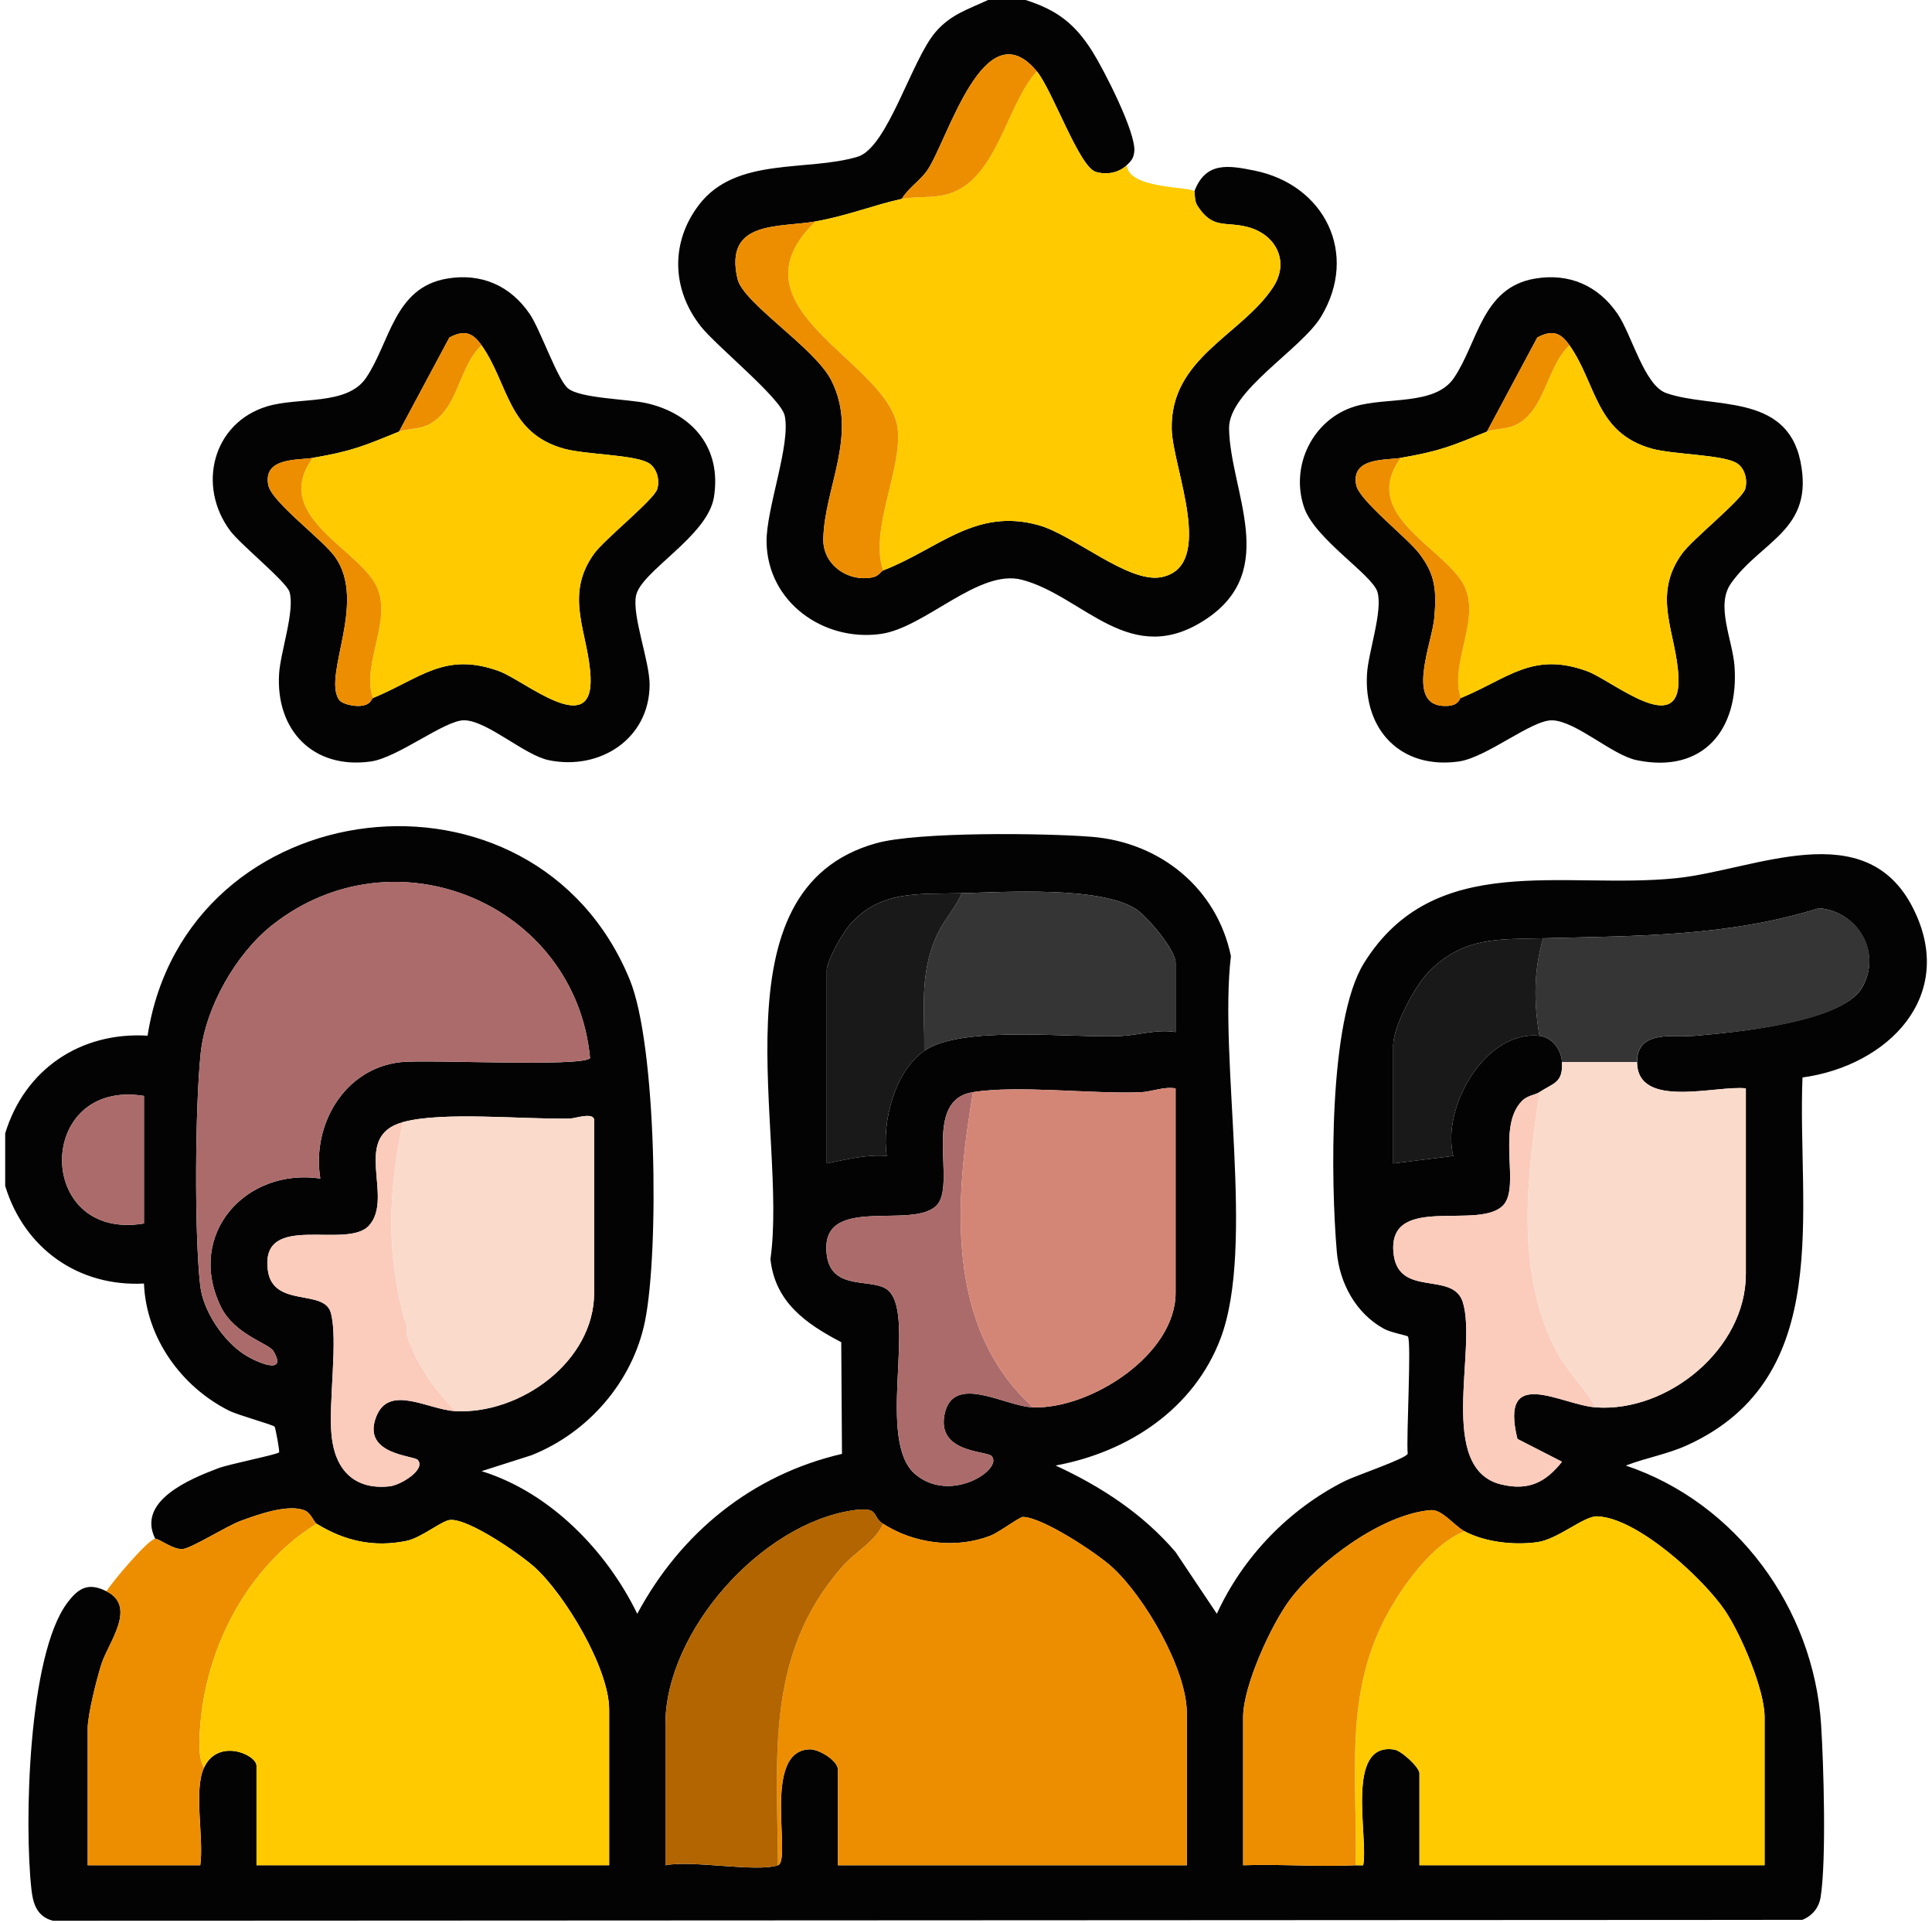
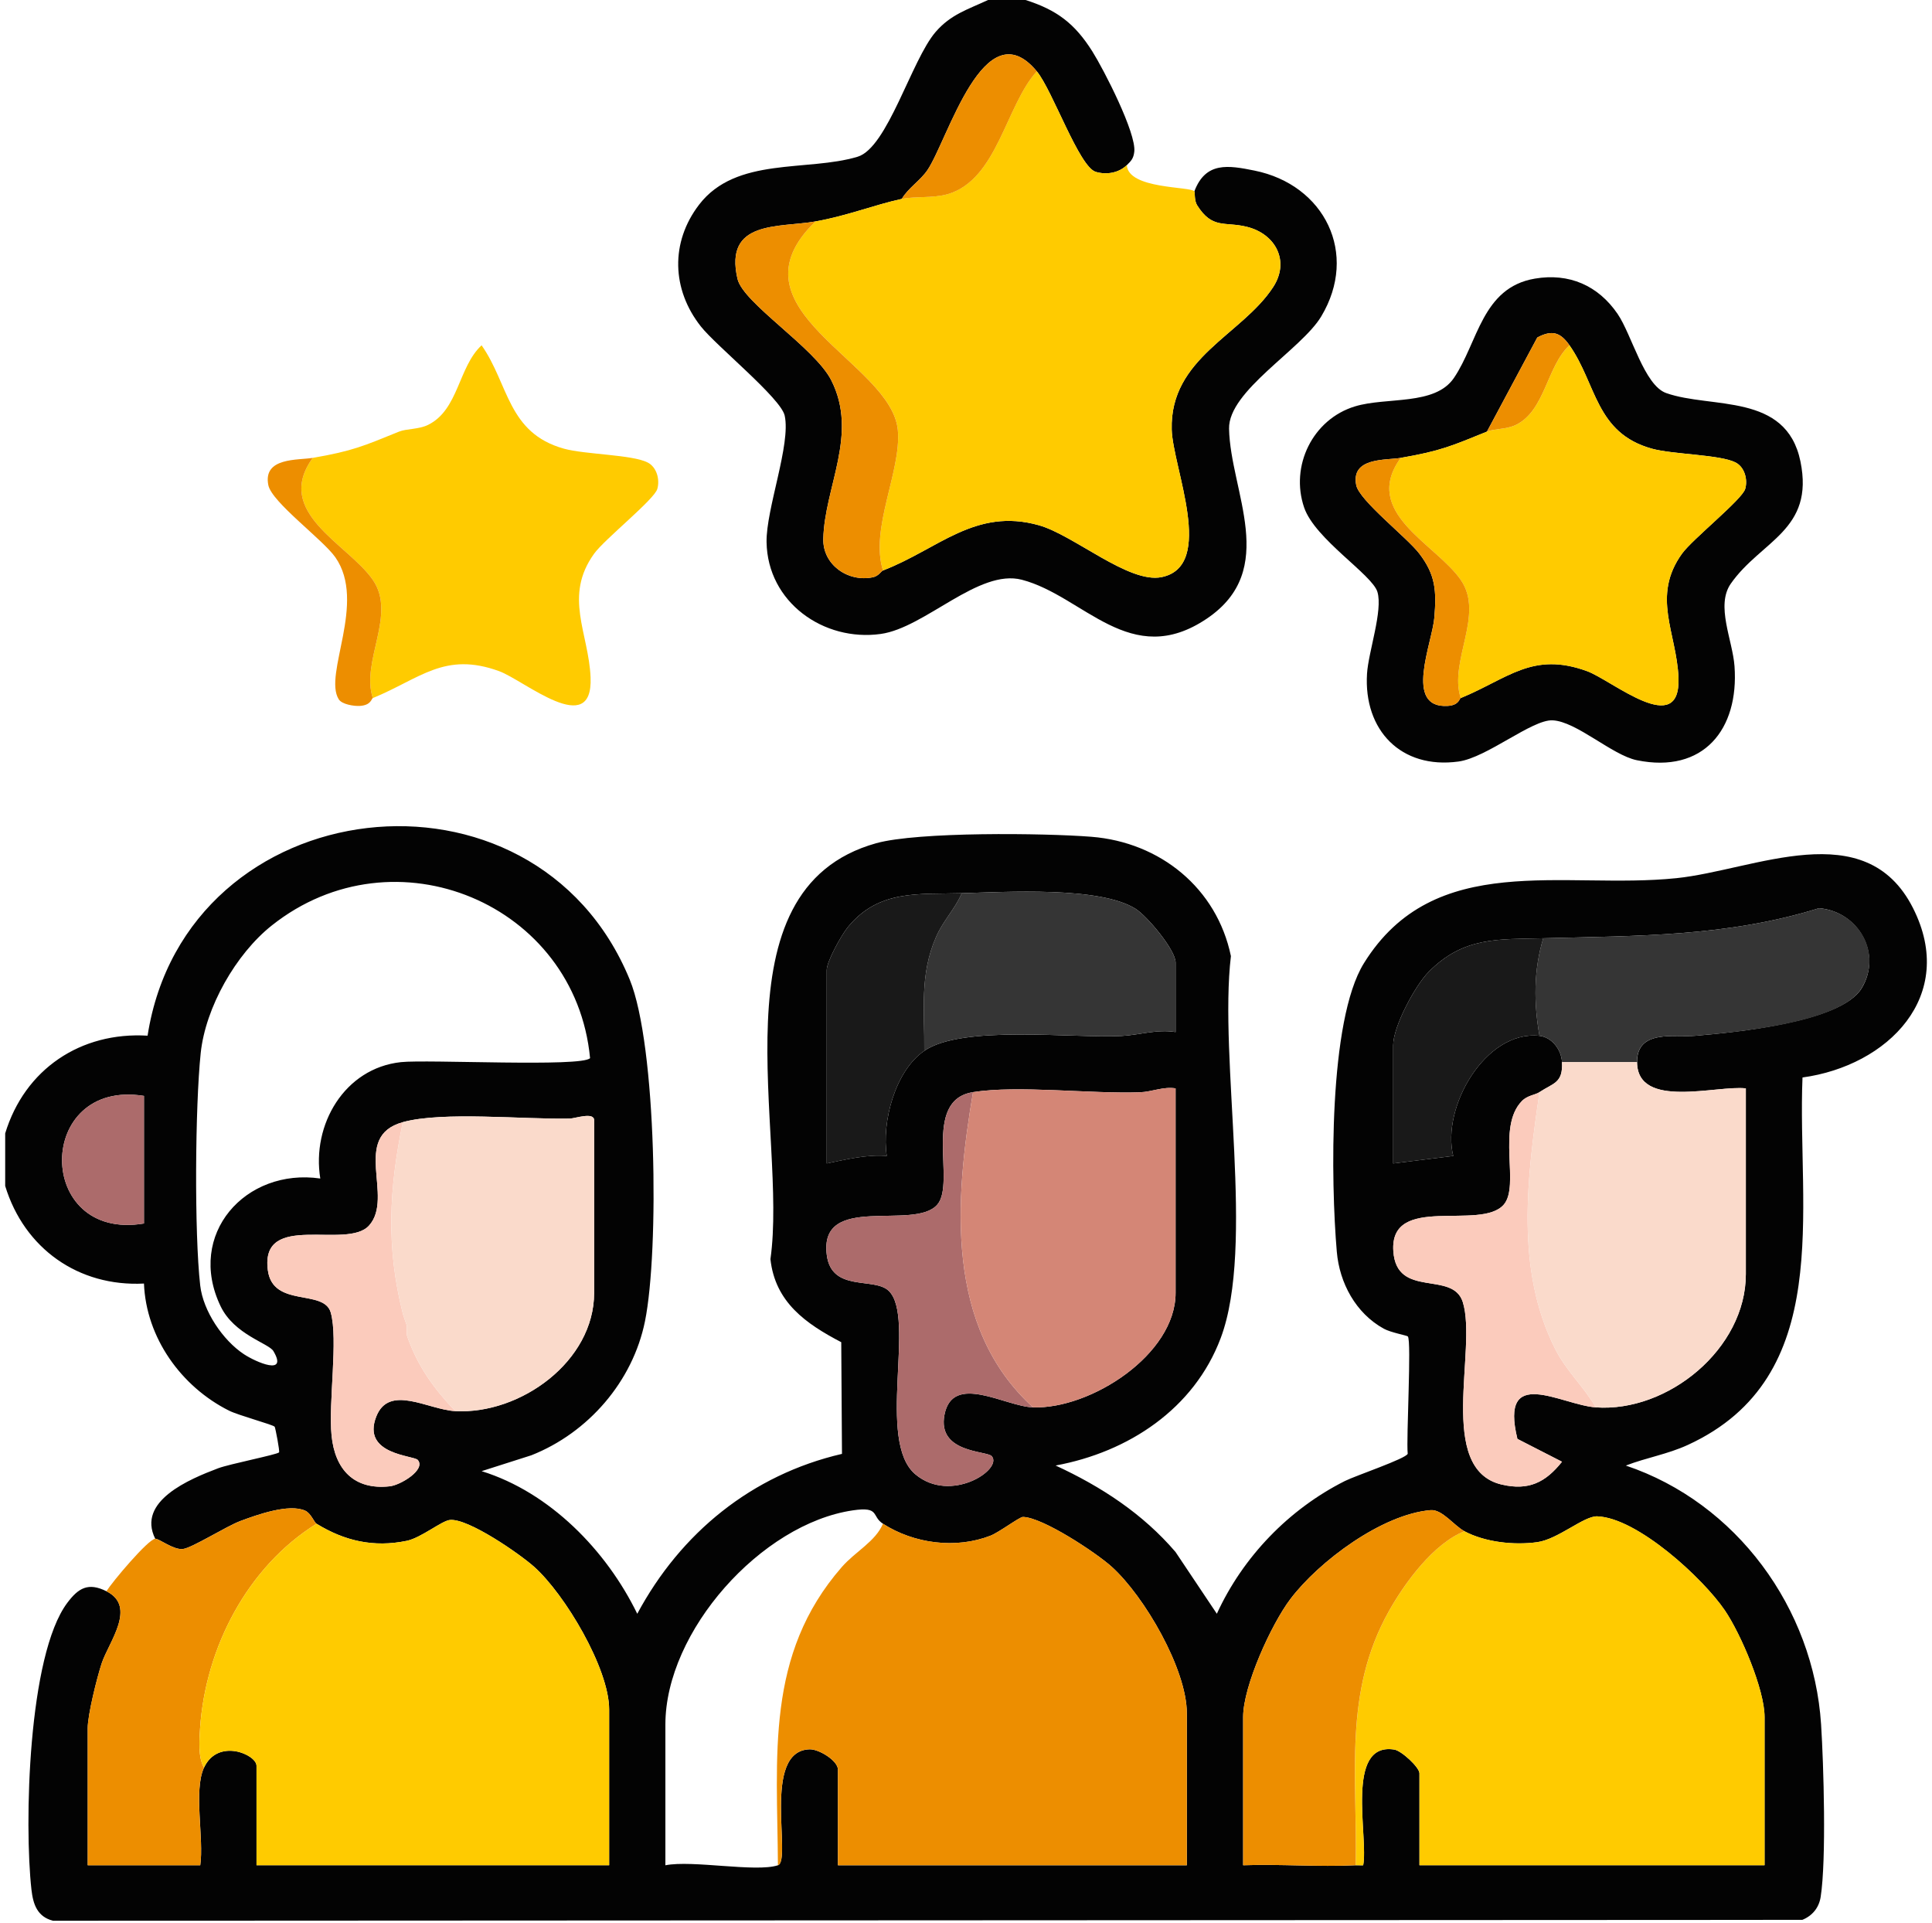
<svg xmlns="http://www.w3.org/2000/svg" width="201" height="200" viewBox="0 0 201 200" fill="none">
  <path d="M0.538 117.902C2.573 111.218 8.393 107.312 15.354 107.734C19.353 82.031 55.601 77.771 65.515 101.901C68.325 108.741 68.59 130.1 67.102 137.441C65.829 143.716 61.19 149.047 55.28 151.382L50.107 153.033C57.216 155.239 63.093 161.288 66.299 167.87C70.811 159.457 78.218 153.413 87.597 151.236L87.521 139.618C83.852 137.701 80.643 135.469 80.154 130.979C82.003 117.992 73.942 92.518 91.157 87.714C95.494 86.504 108.674 86.658 113.54 87.043C120.702 87.61 126.595 92.39 128.061 99.456C126.784 110.219 130.606 129.586 127.001 139.184C124.229 146.564 117.38 151.056 109.822 152.447C114.558 154.632 118.891 157.459 122.298 161.441L126.597 167.867C129.313 161.942 134.094 156.989 139.919 154.058C141.019 153.506 146.284 151.729 146.454 151.224C146.289 149.639 146.867 139.479 146.468 139.018C146.381 138.919 144.686 138.615 143.959 138.211C141.045 136.6 139.359 133.461 139.078 130.211C138.452 122.98 138.195 106.171 141.893 100.205C149.231 88.368 162.677 92.56 174.41 91.349C182.539 90.51 194.061 84.66 199.022 94.454C203.664 103.618 196.392 110.869 187.528 112.082C186.957 125.837 190.982 143.241 175.59 150.308C173.47 151.281 171.291 151.623 169.147 152.452C180.655 156.318 188.678 167.294 189.46 179.369C189.729 183.547 190.019 193.481 189.417 197.323C189.242 198.445 188.555 199.281 187.509 199.709L5.503 199.799C3.874 199.376 3.444 198.086 3.272 196.563C2.514 189.825 2.901 172.189 7.007 166.724C8.155 165.196 9.175 164.575 11.078 165.527C14.282 167.128 11.295 170.841 10.577 173.03C10.088 174.521 9.125 178.368 9.125 179.778V194.026H20.834C21.235 191.277 20.121 186.247 21.223 183.876C22.675 180.756 26.687 182.508 26.687 183.679V194.024H63.374V177.822C63.374 173.552 58.767 165.836 55.573 162.983C54.069 161.642 48.709 157.917 46.804 158.111C45.947 158.198 43.81 159.97 42.32 160.279C38.88 160.992 35.853 160.296 32.93 158.501C32.682 158.35 32.349 157.412 31.754 157.143C30.061 156.38 26.748 157.57 25.029 158.21C23.525 158.77 19.965 161.035 19.018 161.132C18.022 161.233 16.565 160.048 16.149 160.062C14.199 156.144 19.736 153.855 22.683 152.738C23.87 152.287 28.807 151.319 29.032 151.08C29.124 150.981 28.651 148.527 28.578 148.416C28.439 148.206 24.819 147.237 23.818 146.734C18.848 144.238 15.2 139.148 14.978 133.518C8.164 133.87 2.526 129.871 0.54 123.367V117.902H0.538ZM61.388 110.063C59.863 94.02 41.057 86.12 28.278 96.268C24.545 99.232 21.377 104.782 20.879 109.558C20.302 115.084 20.21 128.253 20.829 133.716C21.131 136.376 23.188 139.427 25.384 140.872C26.628 141.692 29.997 143.163 28.444 140.544C27.959 139.727 24.38 138.846 22.954 135.884C19.351 128.398 25.537 121.466 33.322 122.592C32.41 117.002 35.836 111.119 41.708 110.486C44.461 110.188 60.574 111.024 61.388 110.068V110.063ZM100.061 92.914C95.534 93.042 91.395 92.518 88.192 96.462C87.535 97.272 86.01 100.002 86.01 100.916V121.022C88.066 120.606 90.137 120.079 92.257 120.242C91.712 116.721 93.119 111.402 96.158 109.31C100.11 106.589 111.479 108.018 116.664 107.765C118.477 107.675 120.376 107.04 122.307 107.359V100.137C122.307 98.809 119.339 95.293 118.147 94.539C114.421 92.187 104.672 92.784 100.061 92.914ZM160.555 97.6C155.842 97.723 152.263 97.425 148.634 101.096C147.217 102.529 144.943 106.785 144.943 108.726V121.024L151.191 120.245C149.927 115.226 154.543 107.123 160.165 107.751C161.478 107.897 162.441 109.206 162.507 110.484C162.621 112.68 161.603 112.652 160.165 113.606C159.712 113.908 158.923 113.934 158.347 114.52C155.67 117.236 158.163 123.327 156.449 125.308C154.052 128.079 144.551 124.111 144.96 130.15C145.297 135.138 151.141 132.113 152.187 135.45C153.722 140.343 149.391 152.828 156.236 154.429C159.041 155.086 160.798 154.2 162.507 152.055L157.868 149.679C155.972 141.923 162.422 146.146 166.023 146.399C173.536 146.93 181.635 140.301 181.635 132.54V113.216C178.643 112.855 170.353 115.446 170.316 110.484C170.29 107.035 174.289 107.928 176.36 107.746C180.346 107.399 191.509 106.369 193.674 102.813C195.839 99.256 193.381 94.818 189.249 94.473C179.692 97.442 170.389 97.343 160.56 97.6H160.555ZM101.232 113.606C95.841 114.456 99.496 123.017 97.513 125.308C95.112 128.086 85.172 124.016 86.017 130.554C86.522 134.451 90.961 132.814 92.465 134.281C95.322 137.065 91.122 149.923 95.239 153.369C98.913 156.444 104.349 152.851 103.182 151.479C102.689 150.896 97.483 151.17 98.259 147.169C99.116 142.762 104.582 146.309 107.475 146.399C113.477 146.586 122.305 140.92 122.305 134.491V113.214C121.037 113.008 119.847 113.575 118.612 113.62C113.46 113.804 105.94 112.862 101.227 113.603L101.232 113.606ZM14.978 113.998C3.631 112.179 3.598 129.177 14.978 127.271V113.998ZM41.907 116.73C36.486 118.225 41.045 124.503 38.403 127.474C36.103 130.063 27.06 125.937 27.863 132.115C28.378 136.076 33.695 134.04 34.408 136.527C35.201 139.292 34.153 145.917 34.495 149.323C34.849 152.851 36.821 155.019 40.547 154.608C41.675 154.483 44.327 152.88 43.467 151.869C43.059 151.387 37.588 151.333 39.144 147.355C40.483 143.938 44.546 146.645 47.37 146.789C54.161 147.138 61.811 141.607 61.811 134.491V116.532C61.811 115.637 59.839 116.343 59.291 116.355C54.494 116.459 46.046 115.583 41.907 116.726V116.73ZM91.863 158.503C90.635 157.717 91.577 156.692 88.723 157.112C79.196 158.515 69.225 169.684 69.225 179.391V194.031C72.039 193.469 78.624 194.785 80.933 194.031C82.416 193.547 79.198 182.102 84.239 181.97C85.209 181.944 87.176 183.153 87.176 184.076V194.031H123.474V178.219C123.474 173.628 119.061 166.056 115.672 162.99C114.05 161.521 108.464 157.828 106.419 157.797C106.072 157.792 103.952 159.391 103.052 159.743C99.454 161.148 95.109 160.588 91.863 158.505V158.503ZM152.359 159.282C151.29 158.716 150.038 156.989 148.844 157.088C143.793 157.506 137.211 162.414 134.243 166.342C132.257 168.968 129.331 175.385 129.331 178.609V194.029C133.215 193.889 137.161 194.218 141.04 194.029C141.3 194.017 141.562 194.05 141.819 194.031C142.386 191.124 139.886 181.183 145.054 181.996C145.814 182.116 147.673 183.845 147.673 184.464V194.029H183.578V178.609C183.578 175.753 181.106 169.955 179.446 167.516C177.165 164.162 170.337 157.887 166.17 157.735C164.779 157.686 162.106 160.118 159.929 160.421C157.514 160.756 154.513 160.43 152.352 159.285L152.359 159.282Z" fill="#030303" />
  <path d="M106.696 0C109.959 1.034 111.824 2.459 113.644 5.347C114.832 7.232 118.23 13.84 118.008 15.781C117.927 16.478 117.696 16.726 117.233 17.177C116.388 17.999 115.106 18.209 113.996 17.876C112.265 17.357 109.498 9.383 107.867 7.418C102.396 0.822 98.597 14.601 96.484 17.699C95.721 18.816 94.515 19.525 93.816 20.692C90.938 21.317 88.147 22.451 84.839 23.034C81.044 23.703 75.309 22.869 76.726 29.005C77.311 31.537 84.754 36.159 86.477 39.548C89.339 45.171 85.771 50.66 85.653 56.068C85.594 58.761 88.243 60.596 90.824 60.046C91.421 59.918 91.669 59.415 91.861 59.342C97.6 57.138 101.452 52.774 108.077 54.637C111.727 55.662 117.429 60.728 120.846 60.034C126.519 58.879 122.005 48.643 121.901 44.68C121.705 37.205 129.185 34.871 132.453 29.869C134.224 27.158 132.701 24.34 129.74 23.599C127.412 23.015 126.137 23.878 124.55 21.36C124.229 20.85 124.335 20.035 124.255 19.912C125.429 16.799 127.773 17.189 130.519 17.746C137.796 19.22 141.383 26.374 137.454 32.921C135.39 36.362 127.792 40.66 127.868 44.59C127.993 51.128 133.126 59.245 125.556 64.351C117.602 69.717 112.759 61.994 106.315 60.308C101.82 59.132 96.245 65.301 91.632 65.945C85.682 66.774 79.852 62.636 79.751 56.394C79.694 52.937 82.303 46.208 81.635 43.225C81.229 41.416 74.537 36.003 72.927 33.972C69.879 30.127 69.725 25.205 72.738 21.282C76.589 16.268 83.996 17.883 89.228 16.303C92.338 15.366 94.824 6.245 97.334 3.33C98.923 1.486 100.691 0.985 102.788 0.002H106.691L106.696 0Z" fill="#030303" />
  <path d="M117.233 17.177C117.372 19.704 123.908 19.374 124.257 19.91C124.338 20.033 124.231 20.847 124.553 21.358C126.142 23.875 127.414 23.013 129.742 23.596C132.701 24.338 134.224 27.158 132.455 29.867C129.187 34.869 121.707 37.203 121.903 44.678C122.007 48.641 126.522 58.877 120.848 60.032C117.434 60.726 111.729 55.66 108.079 54.635C101.451 52.771 97.603 57.138 91.863 59.34C90.477 54.982 93.792 49.004 93.409 44.748C92.765 37.599 75.319 32.233 84.839 23.032C88.147 22.449 90.937 21.317 93.816 20.689C95.112 20.406 97.098 20.63 98.59 20.195C103.763 18.689 104.63 10.97 107.864 7.416C109.496 9.381 112.263 17.357 113.994 17.874C115.103 18.207 116.386 17.997 117.231 17.175L117.233 17.177Z" fill="#FFCB00" />
-   <path d="M46.487 28.984C50.059 28.374 53.086 29.695 55.112 32.663C56.224 34.295 57.993 39.484 59.091 40.396C60.37 41.461 65.385 41.503 67.298 41.947C72.093 43.057 75.09 46.624 74.277 51.706C73.623 55.799 66.672 59.417 66.169 61.973C65.751 64.094 67.6 68.812 67.584 71.25C67.546 76.876 62.403 80.163 57.105 79.079C54.562 78.56 50.751 75.007 48.334 74.925C46.324 74.856 41.411 78.824 38.556 79.216C32.557 80.04 28.675 75.938 29.036 70.083C29.175 67.823 30.706 63.508 30.117 61.569C29.796 60.511 25.036 56.664 23.965 55.232C20.461 50.558 22.125 44 27.773 42.276C31.078 41.267 36.098 42.228 38.079 39.312C40.589 35.615 40.993 29.921 46.489 28.984H46.487ZM41.517 44.897C37.827 46.395 36.703 46.91 32.54 47.63C31.024 47.892 27.336 47.547 27.912 50.464C28.264 52.24 33.588 56.125 34.885 57.972C38.171 62.66 33.605 70.156 35.241 72.747C35.579 73.281 36.837 73.47 37.43 73.434C38.62 73.364 38.639 72.676 38.783 72.617C43.727 70.579 46.253 67.75 51.925 69.816C54.55 70.773 61.709 76.921 61.438 70.461C61.244 65.844 58.607 62.03 61.811 57.589C62.899 56.08 68.056 51.968 68.379 50.865C68.663 49.895 68.327 48.6 67.381 48.112C65.775 47.285 60.871 47.285 58.67 46.673C52.794 45.044 52.935 39.956 50.1 35.92C49.155 34.574 48.293 34.293 46.752 35.11L41.515 44.897H41.517Z" fill="#030303" />
  <path d="M159.672 28.984C163.244 28.374 166.271 29.695 168.297 32.663C169.763 34.815 171.062 40.079 173.345 40.887C178.053 42.552 185.84 40.807 187.313 47.998C188.784 55.176 183.217 56.22 180.072 60.707C178.473 62.991 180.258 66.583 180.454 69.304C180.931 75.877 177.219 80.499 170.29 79.079C167.721 78.552 164.007 75.04 161.523 74.93C159.386 74.835 154.694 78.81 151.741 79.216C145.744 80.038 141.859 75.94 142.221 70.083C142.36 67.823 143.89 63.508 143.302 61.569C142.757 59.769 136.807 56.085 135.68 52.797C134.198 48.473 136.566 43.617 140.958 42.276C144.263 41.267 149.283 42.228 151.264 39.312C153.774 35.615 154.177 29.921 159.674 28.984H159.672ZM154.702 44.897C151.011 46.395 149.887 46.91 145.725 47.63C144.209 47.892 140.521 47.547 141.097 50.464C141.413 52.065 146.376 55.903 147.665 57.594C149.358 59.812 149.45 61.451 149.228 64.214C149.016 66.888 146.003 73.709 150.614 73.43C151.804 73.359 151.823 72.672 151.967 72.613C156.912 70.574 159.438 67.745 165.109 69.812C167.735 70.768 174.894 76.916 174.622 70.456C174.429 65.839 171.791 62.025 174.995 57.585C176.084 56.075 181.24 51.964 181.564 50.861C181.847 49.89 181.512 48.596 180.565 48.107C178.96 47.28 174.056 47.28 171.855 46.669C165.978 45.039 166.12 39.952 163.284 35.916C162.34 34.569 161.478 34.288 159.936 35.105L154.699 44.893L154.702 44.897Z" fill="#030303" />
  <path d="M32.93 158.503C25.738 162.988 21.384 171.384 20.815 179.764C20.73 180.999 20.595 182.775 21.221 183.88C20.116 186.251 21.233 191.282 20.831 194.031H9.123V179.783C9.123 178.375 10.086 174.525 10.575 173.035C11.292 170.848 14.279 167.133 11.075 165.532C11.639 164.58 15.436 160.09 16.149 160.067C16.567 160.052 18.022 161.238 19.018 161.136C19.965 161.04 23.528 158.775 25.029 158.215C26.748 157.575 30.061 156.385 31.754 157.147C32.349 157.414 32.682 158.352 32.93 158.505V158.503Z" fill="#ED8E00" />
  <path d="M91.863 158.503C95.109 160.586 99.456 161.146 103.052 159.741C103.952 159.389 106.072 157.79 106.419 157.795C108.464 157.825 114.05 161.519 115.672 162.988C119.061 166.056 123.474 173.626 123.474 178.217V194.029H87.176V184.074C87.176 183.151 85.209 181.944 84.239 181.967C79.196 182.1 82.414 193.545 80.933 194.029C80.867 182.683 79.597 172.149 87.58 163.005C88.992 161.387 91.079 160.357 91.861 158.503H91.863Z" fill="#ED8E00" />
  <path d="M152.359 159.282C154.52 160.428 157.521 160.754 159.936 160.419C162.113 160.116 164.783 157.684 166.177 157.733C170.344 157.882 177.17 164.157 179.453 167.513C181.113 169.953 183.585 175.751 183.585 178.606V194.026H147.68V184.461C147.68 183.843 145.821 182.114 145.061 181.993C139.893 181.181 142.393 191.122 141.826 194.029C141.569 194.048 141.305 194.015 141.047 194.026C141.234 184.681 139.746 176.089 144.492 167.608C146.166 164.618 149.16 160.546 152.364 159.28L152.359 159.282Z" fill="#FFCB00" />
  <path d="M32.93 158.503C35.853 160.298 38.88 160.995 42.32 160.282C43.807 159.972 45.946 158.201 46.803 158.113C48.709 157.92 54.069 161.644 55.573 162.986C58.767 165.839 63.374 173.555 63.374 177.825V194.027H26.687V183.682C26.687 182.511 22.675 180.758 21.223 183.878C20.598 182.775 20.735 180.999 20.817 179.761C21.386 171.382 25.74 162.986 32.932 158.501L32.93 158.503Z" fill="#FFCB00" />
-   <path d="M61.388 110.063C60.576 111.02 44.461 110.184 41.708 110.481C35.836 111.117 32.41 116.997 33.322 122.588C25.537 121.459 19.353 128.393 22.954 135.88C24.38 138.841 27.957 139.722 28.444 140.539C29.997 143.159 26.628 141.69 25.384 140.868C23.188 139.42 21.131 136.371 20.829 133.712C20.21 128.251 20.302 115.08 20.879 109.553C21.377 104.778 24.548 99.23 28.278 96.263C41.054 86.115 59.863 94.015 61.388 110.058V110.063Z" fill="#AC6B6B" />
  <path d="M152.359 159.282C149.155 160.548 146.161 164.618 144.487 167.61C139.739 176.091 141.229 184.683 141.043 194.029C137.163 194.218 133.218 193.889 129.334 194.029V178.609C129.334 175.385 132.259 168.968 134.245 166.342C137.215 162.414 143.796 157.506 148.846 157.088C150.038 156.989 151.29 158.716 152.362 159.282H152.359Z" fill="#ED8E00" />
-   <path d="M91.863 158.503C91.081 160.357 88.992 161.387 87.582 163.005C79.599 172.152 80.87 182.683 80.936 194.029C78.627 194.782 72.041 193.467 69.227 194.029V179.388C69.227 169.681 79.196 158.513 88.725 157.11C91.58 156.689 90.638 157.714 91.865 158.501L91.863 158.503Z" fill="#B26500" />
  <path d="M170.311 110.484H162.505C162.439 109.206 161.476 107.898 160.163 107.751C159.561 104.324 159.544 100.942 160.553 97.6C170.382 97.343 179.685 97.442 189.242 94.473C193.377 94.818 195.889 99.161 193.667 102.813C191.445 106.464 180.339 107.399 176.353 107.746C174.28 107.926 170.283 107.035 170.309 110.484H170.311Z" fill="#353535" />
  <path d="M100.061 92.914C104.672 92.784 114.421 92.187 118.147 94.539C119.339 95.293 122.307 98.812 122.307 100.137V107.359C120.376 107.04 118.477 107.678 116.664 107.765C111.479 108.02 100.11 106.589 96.158 109.31C96.205 105.101 95.655 101.426 97.386 97.458C98.129 95.751 99.357 94.565 100.061 92.912V92.914Z" fill="#353535" />
  <path d="M160.165 113.606C158.878 122.408 157.625 132.025 161.783 140.292C162.963 142.641 164.76 144.203 166.021 146.399C162.418 146.144 155.967 141.923 157.866 149.68L162.505 152.055C160.796 154.2 159.041 155.086 156.234 154.429C149.391 152.828 153.719 140.343 152.185 135.45C151.139 132.115 145.295 135.14 144.957 130.15C144.549 124.113 154.05 128.079 156.446 125.308C158.161 123.327 155.667 117.236 158.345 114.52C158.923 113.934 159.71 113.908 160.163 113.606H160.165Z" fill="#FBCBBC" />
  <path d="M101.232 113.606C99.331 124.836 98.285 138.031 107.477 146.399C104.585 146.309 99.119 142.762 98.262 147.169C97.485 151.17 102.691 150.896 103.185 151.479C104.349 152.854 98.913 156.444 95.242 153.369C91.124 149.923 95.324 137.065 92.468 134.281C90.963 132.814 86.525 134.453 86.019 130.554C85.172 124.017 95.112 128.084 97.516 125.308C99.496 123.018 95.844 114.456 101.234 113.606H101.232Z" fill="#AC6B6B" />
  <path d="M41.907 116.731C40.469 123.686 40.162 129.746 41.907 136.64C41.989 136.964 42.178 137.424 42.296 137.812C42.384 138.095 42.228 138.629 42.386 139.073C43.489 142.167 45.125 144.429 47.37 146.791C44.549 146.645 40.483 143.938 39.144 147.358C37.588 151.335 43.059 151.389 43.467 151.871C44.324 152.884 41.673 154.488 40.547 154.611C36.821 155.022 34.849 152.854 34.495 149.325C34.153 145.92 35.201 139.295 34.408 136.529C33.695 134.045 28.378 136.078 27.863 132.117C27.058 125.939 36.103 130.065 38.403 127.477C41.045 124.505 36.486 118.228 41.907 116.733V116.731Z" fill="#FBCBBC" />
  <path d="M100.061 92.914C99.357 94.565 98.129 95.753 97.386 97.461C95.655 101.429 96.205 105.104 96.158 109.312C93.119 111.405 91.712 116.723 92.257 120.245C90.137 120.082 88.066 120.609 86.01 121.024V100.918C86.01 100.004 87.533 97.272 88.191 96.464C91.395 92.52 95.534 93.044 100.061 92.917V92.914Z" fill="#191919" />
  <path d="M160.555 97.6C159.547 100.94 159.563 104.324 160.165 107.751C154.543 107.123 149.93 115.228 151.191 120.245L144.943 121.024V108.726C144.943 106.785 147.217 102.529 148.634 101.096C152.263 97.425 155.842 97.723 160.555 97.6Z" fill="#191919" />
  <path d="M14.978 113.998V127.271C3.598 129.177 3.631 112.179 14.978 113.998Z" fill="#AC6B6B" />
  <path d="M84.839 23.034C75.321 32.236 92.765 37.602 93.409 44.751C93.792 49.007 90.477 54.984 91.863 59.342C91.672 59.415 91.421 59.92 90.826 60.046C88.246 60.594 85.597 58.761 85.656 56.068C85.771 50.66 89.341 45.169 86.48 39.548C84.754 36.159 77.311 31.539 76.728 29.005C75.309 22.869 81.044 23.703 84.841 23.034H84.839Z" fill="#ED8E00" />
  <path d="M107.867 7.418C104.632 10.973 103.765 18.691 98.592 20.198C97.098 20.632 95.114 20.41 93.818 20.692C94.514 19.525 95.723 18.816 96.486 17.699C98.599 14.601 102.398 0.822 107.869 7.418H107.867Z" fill="#ED8E00" />
  <path d="M38.785 72.615C37.522 68.763 41.295 63.943 38.785 60.317C36.179 56.553 28.41 53.319 32.54 47.63C36.703 46.91 37.827 46.395 41.517 44.897C42.28 44.588 43.566 44.673 44.53 44.2C47.724 42.632 47.677 38.157 50.104 35.92C52.94 39.956 52.798 45.041 58.675 46.673C60.876 47.283 65.78 47.285 67.385 48.112C68.332 48.598 68.667 49.895 68.384 50.865C68.061 51.971 62.906 56.08 61.816 57.589C58.611 62.029 61.249 65.844 61.442 70.461C61.714 76.921 54.553 70.773 51.929 69.816C46.256 67.75 43.732 70.579 38.788 72.617L38.785 72.615Z" fill="#FFCB00" />
  <path d="M32.54 47.63C28.41 53.319 36.178 56.553 38.785 60.317C41.295 63.943 37.52 68.765 38.785 72.615C38.641 72.674 38.62 73.361 37.432 73.432C36.84 73.468 35.579 73.279 35.243 72.745C33.607 70.156 38.174 62.658 34.887 57.97C33.593 56.123 28.266 52.238 27.915 50.462C27.336 47.545 31.024 47.89 32.542 47.627L32.54 47.63Z" fill="#ED8E00" />
-   <path d="M50.102 35.918C47.675 38.154 47.722 42.632 44.527 44.198C43.564 44.67 42.277 44.586 41.515 44.895L46.752 35.108C48.293 34.288 49.155 34.572 50.1 35.918H50.102Z" fill="#ED8E00" />
  <path d="M151.967 72.615C150.704 68.763 154.477 63.943 151.967 60.317C149.361 56.553 141.593 53.319 145.722 47.63C149.885 46.91 151.009 46.395 154.699 44.897C155.462 44.588 156.749 44.67 157.712 44.2C160.767 42.703 160.914 38.091 163.287 35.92C166.122 39.956 165.981 45.041 171.857 46.673C174.058 47.283 178.962 47.285 180.568 48.112C181.514 48.598 181.85 49.895 181.566 50.865C181.243 51.971 176.089 56.08 174.998 57.589C171.794 62.029 174.431 65.844 174.625 70.461C174.896 76.921 167.735 70.773 165.112 69.816C159.438 67.75 156.914 70.579 151.97 72.617L151.967 72.615Z" fill="#FFCB00" />
  <path d="M145.725 47.63C141.595 53.319 149.363 56.553 151.97 60.317C154.48 63.943 150.704 68.765 151.97 72.615C151.826 72.674 151.805 73.361 150.617 73.432C146.006 73.709 149.018 66.888 149.231 64.216C149.451 61.451 149.358 59.814 147.668 57.596C146.379 55.906 141.416 52.068 141.099 50.466C140.521 47.55 144.209 47.894 145.727 47.632L145.725 47.63Z" fill="#ED8E00" />
  <path d="M163.287 35.918C160.914 38.088 160.767 42.703 157.712 44.198C156.749 44.67 155.462 44.586 154.699 44.895L159.936 35.108C161.478 34.288 162.34 34.572 163.284 35.918H163.287Z" fill="#ED8E00" />
  <path d="M170.311 110.484H162.505C162.618 112.68 161.601 112.652 160.163 113.606C158.876 122.408 157.622 132.025 161.78 140.291C162.961 142.641 164.758 144.203 166.018 146.399C173.531 146.93 181.63 140.301 181.63 132.54V113.216C178.639 112.855 170.349 115.446 170.311 110.484Z" fill="#FADACB" />
  <path d="M118.614 113.622C113.462 113.807 105.942 112.864 101.23 113.606C99.329 124.836 98.283 138.031 107.475 146.399C113.477 146.586 122.305 140.92 122.305 134.491V113.214C121.037 113.008 119.847 113.575 118.612 113.62L118.614 113.622Z" fill="#D48676" />
  <path d="M59.291 116.36C54.494 116.464 46.046 115.587 41.907 116.731C40.469 123.686 40.162 129.746 41.907 136.64C41.989 136.964 42.178 137.424 42.296 137.812C42.383 138.095 42.228 138.629 42.386 139.073C43.489 142.167 45.125 144.429 47.37 146.791C54.161 147.141 61.811 141.609 61.811 134.493V116.534C61.811 115.639 59.839 116.346 59.291 116.357V116.36Z" fill="#FADACB" />
</svg>